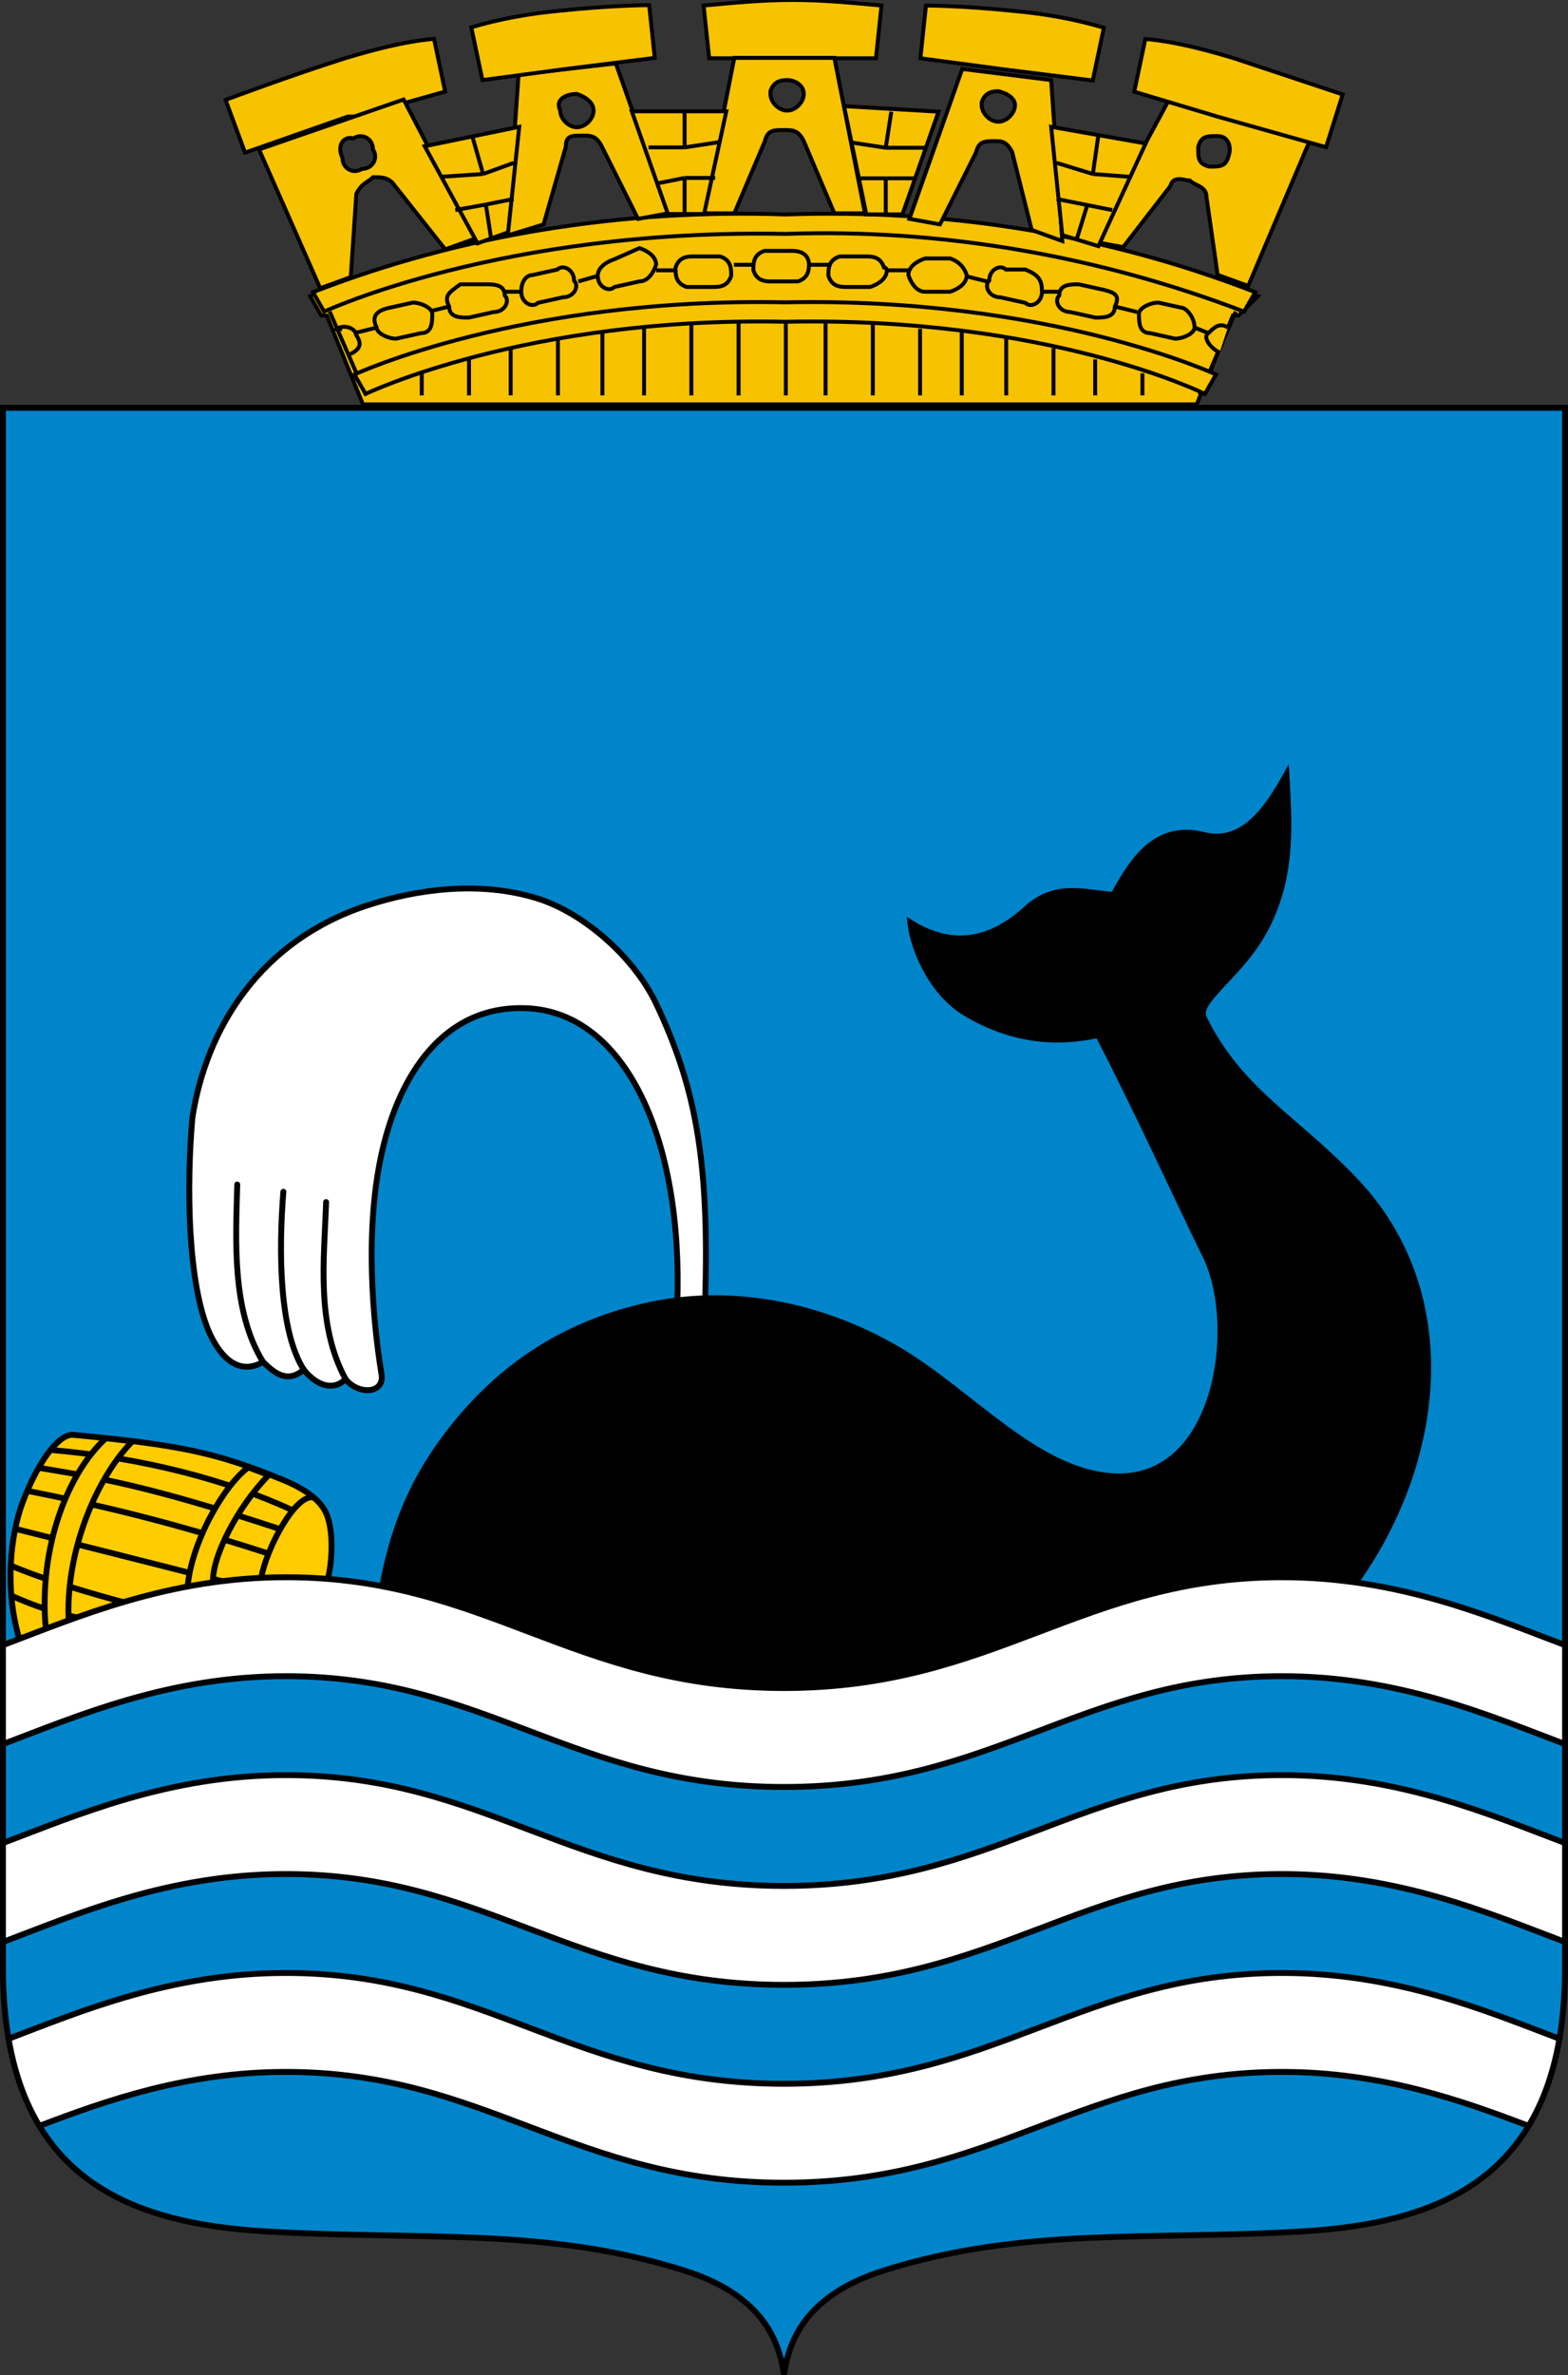
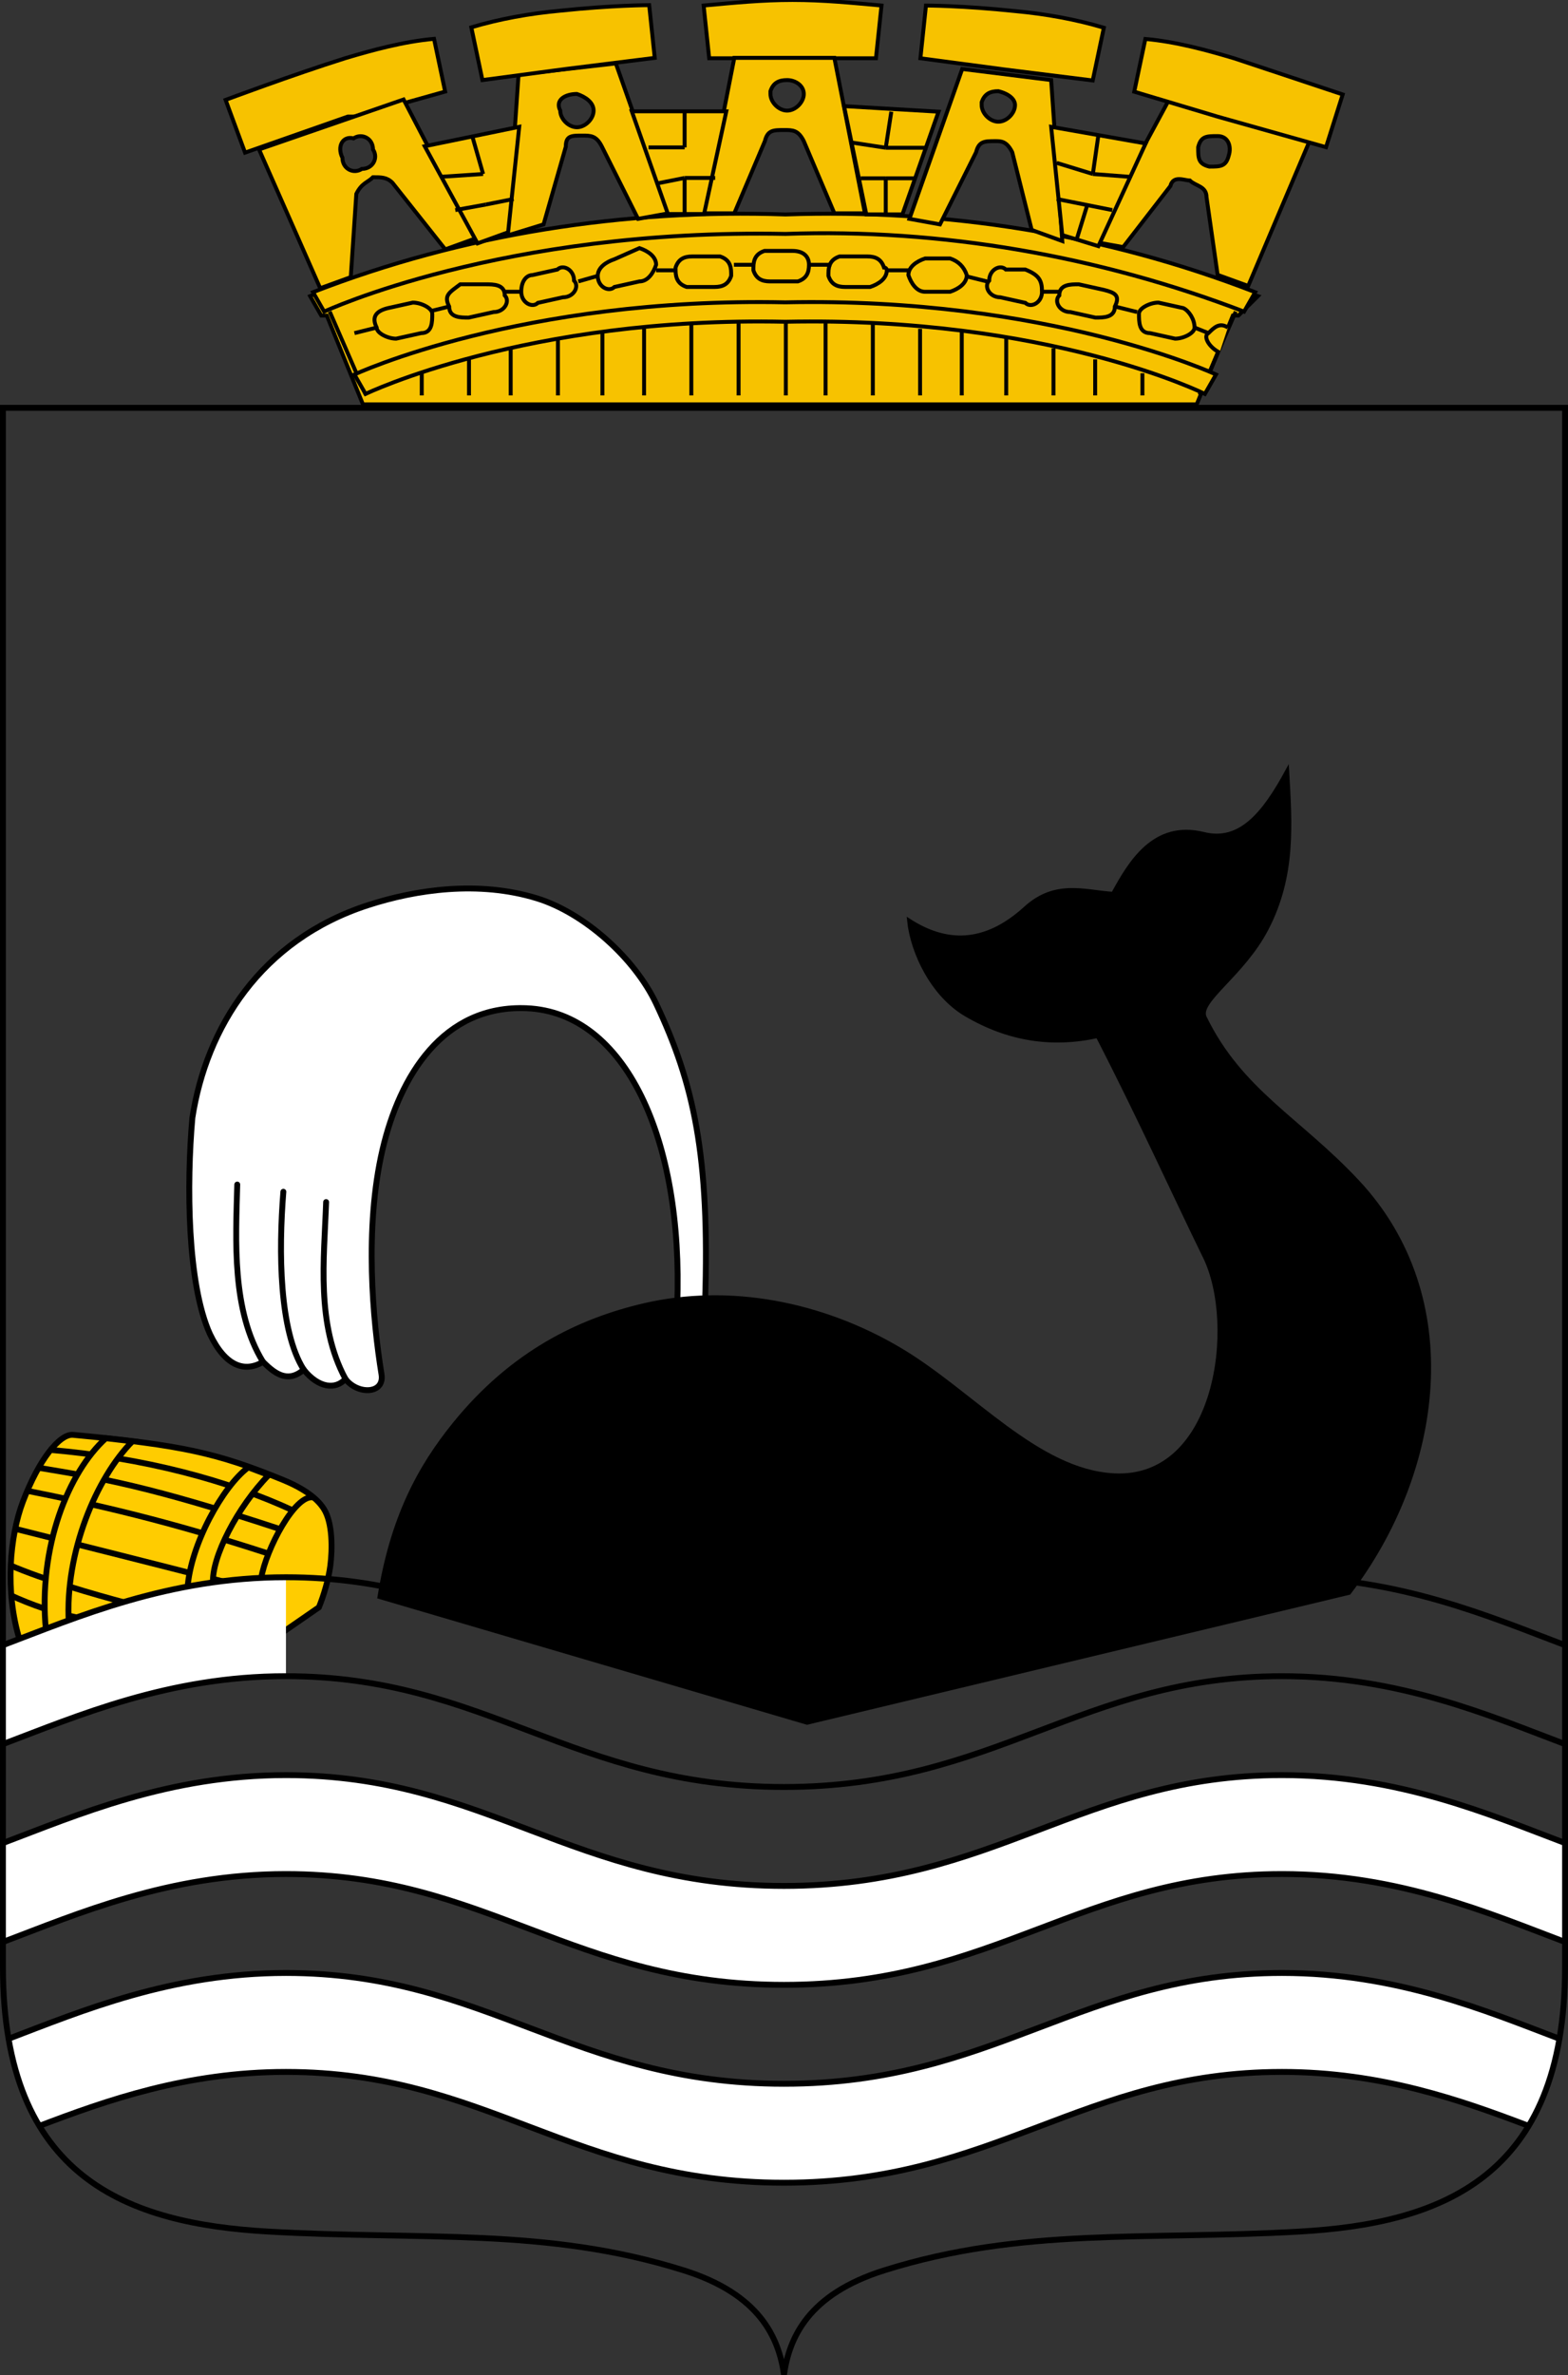
<svg xmlns="http://www.w3.org/2000/svg" xmlns:ns1="http://sodipodi.sourceforge.net/DTD/sodipodi-0.dtd" xmlns:ns2="http://www.inkscape.org/namespaces/inkscape" version="1" width="400" height="605.46" id="svg2" ns1:docname="20210205100516!Molde_komm.svg" ns2:version="1.0 (4035a4fb49, 2020-05-01)">
  <rect width="100%" height="100%" fill="#333333" stroke="none" />
  <ns1:namedview ns2:document-rotation="0" pagecolor="#ffffff" bordercolor="#666666" borderopacity="1" objecttolerance="10" gridtolerance="10" guidetolerance="10" ns2:pageopacity="0" ns2:pageshadow="2" ns2:window-width="1920" ns2:window-height="1000" id="namedview28" showgrid="false" ns2:zoom="1.1511698" ns2:cx="36.202654" ns2:cy="234.72942" ns2:window-x="-11" ns2:window-y="-11" ns2:window-maximized="1" ns2:current-layer="svg2" />
  <defs id="defs4" />
-   <path id="path4478" d="M 399.25,103.963 V 501.488 c 0,54.014 -32.113,65.333 -67.562,67.379 -39.282,2.268 -70.934,-1.169 -106.131,9.9 -19.369,6.091 -24.213,17.128 -25.557,26.587 -1.344,-9.458 -6.189,-20.495 -25.557,-26.587 C 139.247,567.698 107.595,571.136 68.312,568.868 32.863,566.821 0.75,555.503 0.75,501.488 V 103.963 h 199.25 z" style="fill:#0085ca;fill-opacity:1;fill-rule:evenodd;stroke:none;stroke-width:1px;stroke-linecap:butt;stroke-linejoin:miter;stroke-opacity:1" />
  <path id="path4454" d="m 179.858,332.195 c 1.256,-37.64 -2.882,-56.048 -12.485,-76.356 -5.505,-11.641 -18.368,-23.132 -30.392,-26.835 -14.857,-4.575 -30.83,-2.231 -43.075,1.733 -27.427,8.878 -41.28,31.275 -44.831,54.21 -1.499,16.873 -1.306,42.375 4.484,55.133 3.956,8.297 8.898,9.83 13.537,7.097 2.421,2.321 5.978,5.837 10.383,1.971 3.809,4.758 8.194,5.142 10.645,2.366 3.068,4.077 10.03,3.929 9.2,-1.183 -2.198,-13.537 -4.443,-37.175 0.263,-57.3 4.363,-18.659 15.38,-36.941 36.799,-36.01 25.136,1.093 39.964,33.324 38.376,75.699 z" style="fill:#ffffff;fill-rule:evenodd;stroke:#000000;stroke-width:1.5;stroke-linecap:butt;stroke-linejoin:miter;stroke-miterlimit:4;stroke-dasharray:none;stroke-opacity:1" />
  <path id="path4446" d="m 5.062,418.211 54.804,6.374 21.488,-14.851 c 1.238,-3.018 2.475,-7.209 2.91,-10.584 0.533,-4.139 0.625,-10.964 -1.661,-14.518 -0.64,-0.995 -2.785,-4.257 -10.383,-7.36 -16.761,-6.845 -25.623,-8.867 -53.556,-11.499 -3.424,-0.323 -8.735,6.287 -12.814,17.019 -3.331,8.764 -4.689,22.84 -0.789,35.418 z" style="fill:#ffcc00;fill-opacity:1;fill-rule:evenodd;stroke:#000000;stroke-width:1.5;stroke-linecap:butt;stroke-linejoin:miter;stroke-miterlimit:4;stroke-dasharray:none;stroke-opacity:1" />
  <path id="path4452" d="m 96.797,407.106 c 3.238,-20.132 10.134,-33.008 19.188,-44.158 14.779,-18.199 31.867,-26.391 48.365,-30.227 21.607,-5.024 45.224,-0.514 65.187,11.302 18.429,10.908 35.033,31.076 54.673,32.067 26.467,1.336 31.614,-38.458 23.131,-55.723 -7.112,-14.473 -16.778,-35.808 -27.336,-56.249 -11.552,2.536 -22.716,0.923 -33.645,-5.52 -8.367,-4.933 -13.598,-15.635 -14.457,-23.919 9.262,5.972 19.183,6.428 29.702,-3.154 7.687,-7.003 15.139,-4.124 22.342,-3.68 4.347,-7.935 10.454,-18.394 23.131,-15.245 9.273,2.303 15.355,-5.105 21.291,-16.034 0.76,13.405 1.808,26.638 -5.257,40.215 -6.159,11.835 -17.792,18.462 -15.771,22.605 9.191,18.841 23.97,25.857 38.902,41.792 27.721,29.582 21.523,73.899 -2.103,104.875 l -138.259,33.118 z" style="fill:#000000;fill-rule:evenodd;stroke:#000000;stroke-width:1px;stroke-linecap:butt;stroke-linejoin:miter;stroke-opacity:1" />
  <path id="path4456" d="m 67.095,347.178 c -8.037,-13.061 -6.945,-30.932 -6.571,-45.209" style="fill:none;fill-rule:evenodd;stroke:#000000;stroke-width:1.5;stroke-linecap:round;stroke-linejoin:round;stroke-miterlimit:4;stroke-dasharray:none;stroke-opacity:1" />
  <path id="path4458" d="m 77.477,349.149 c -6.258,-9.857 -6.413,-30.096 -5.191,-45.341" style="fill:none;fill-rule:evenodd;stroke:#000000;stroke-width:1.5;stroke-linecap:round;stroke-linejoin:round;stroke-miterlimit:4;stroke-dasharray:none;stroke-opacity:1" />
  <path id="path4460" d="m 88.123,351.514 c -7.521,-13.956 -5.432,-30.446 -4.928,-45.078" style="fill:none;fill-rule:evenodd;stroke:#000000;stroke-width:1.5;stroke-linecap:round;stroke-linejoin:round;stroke-miterlimit:4;stroke-dasharray:none;stroke-opacity:1" />
  <path id="path4462" d="m 2.499,406.58 c 5.6,2.583 11.513,4.609 17.282,5.783" style="fill:none;fill-rule:evenodd;stroke:#000000;stroke-width:1.5;stroke-linecap:butt;stroke-linejoin:miter;stroke-miterlimit:4;stroke-dasharray:none;stroke-opacity:1" />
  <path id="path4464" d="m 2.433,398.958 c 8.856,3.828 21.582,7.49 29.768,9.66" style="fill:none;fill-rule:evenodd;stroke:#000000;stroke-width:1.5;stroke-linecap:butt;stroke-linejoin:miter;stroke-miterlimit:4;stroke-dasharray:none;stroke-opacity:1" />
  <path id="path4466" d="m 4.011,389.758 c 17.787,4.468 35.581,8.937 52.964,13.405" style="fill:none;fill-rule:evenodd;stroke:#000000;stroke-width:1.5;stroke-linecap:butt;stroke-linejoin:miter;stroke-miterlimit:4;stroke-dasharray:none;stroke-opacity:1" />
  <path id="path4468" d="M 6.902,380.033 C 24.545,383.546 42.79,387.677 68.54,396.067" style="fill:none;fill-rule:evenodd;stroke:#000000;stroke-width:1.5;stroke-linecap:butt;stroke-linejoin:miter;stroke-miterlimit:4;stroke-dasharray:none;stroke-opacity:1" />
  <path id="path4470" d="M 71.695,389.89 C 38.34,378.882 25.431,376.735 9.53,374.119" style="fill:none;fill-rule:evenodd;stroke:#000000;stroke-width:1.5;stroke-linecap:butt;stroke-linejoin:miter;stroke-miterlimit:4;stroke-dasharray:none;stroke-opacity:1" />
  <path id="path4472" d="m 12.488,369.585 c 24.247,2.032 45.932,7.867 62.493,15.574" style="fill:none;fill-rule:evenodd;stroke:#000000;stroke-width:1.5;stroke-linecap:butt;stroke-linejoin:miter;stroke-miterlimit:4;stroke-dasharray:none;stroke-opacity:1" />
  <path id="path4448" d="m 33.778,367.417 c -9.249,9.365 -17.244,28.428 -16.231,46.261 l -5.837,1.906 c -2.012,-21.261 5.764,-40.333 15.311,-48.955 z" style="fill:#ffcc00;fill-opacity:1;fill-rule:evenodd;stroke:#000000;stroke-width:1.5;stroke-linecap:butt;stroke-linejoin:miter;stroke-miterlimit:4;stroke-dasharray:none;stroke-opacity:1" />
  <path id="path4474" d="m 47.835,404.938 6.511,-1.183 c -0.505,-6.682 6.34,-19.73 14.194,-27.73 l -5.191,-1.971 c -6.463,4.79 -14.786,19.683 -15.514,30.884 z" style="fill:#ffcc00;fill-opacity:1;fill-rule:evenodd;stroke:#000000;stroke-width:1.5;stroke-linecap:butt;stroke-linejoin:miter;stroke-miterlimit:4;stroke-dasharray:none;stroke-opacity:1" />
  <path id="path4476" d="m 66.635,402.309 c 1.174,-7.27 8.705,-21.596 13.34,-20.568" style="fill:none;fill-rule:evenodd;stroke:#000000;stroke-width:1.5;stroke-linecap:butt;stroke-linejoin:miter;stroke-miterlimit:4;stroke-dasharray:none;stroke-opacity:1" />
-   <path style="fill:#ffffff;fill-rule:evenodd;stroke:none;stroke-width:1px;stroke-linecap:butt;stroke-linejoin:miter;stroke-opacity:1" d="m 72.945,427.295 c -29.908,0 -53.222,10.16 -72.195,17.318 v -25.221 c 18.973,-7.158 42.287,-17.318 72.195,-17.318 51.139,0 73.18,28.247 127.055,28.247 53.875,0 75.916,-28.247 127.055,-28.247 29.908,0 53.222,10.16 72.195,17.318 v 25.221 c -18.973,-7.158 -42.287,-17.318 -72.195,-17.318 -51.139,0 -73.18,28.247 -127.055,28.247 -53.875,0 -75.916,-28.247 -127.055,-28.247 z" id="path4424" />
+   <path style="fill:#ffffff;fill-rule:evenodd;stroke:none;stroke-width:1px;stroke-linecap:butt;stroke-linejoin:miter;stroke-opacity:1" d="m 72.945,427.295 c -29.908,0 -53.222,10.16 -72.195,17.318 v -25.221 c 18.973,-7.158 42.287,-17.318 72.195,-17.318 51.139,0 73.18,28.247 127.055,28.247 53.875,0 75.916,-28.247 127.055,-28.247 29.908,0 53.222,10.16 72.195,17.318 c -18.973,-7.158 -42.287,-17.318 -72.195,-17.318 -51.139,0 -73.18,28.247 -127.055,28.247 -53.875,0 -75.916,-28.247 -127.055,-28.247 z" id="path4424" />
  <path id="path4428" d="m 72.945,477.737 c -29.908,0 -53.222,10.16 -72.195,17.318 v -25.221 c 18.973,-7.158 42.287,-17.318 72.195,-17.318 51.139,0 73.18,28.247 127.055,28.247 53.875,0 75.916,-28.247 127.055,-28.247 29.908,0 53.222,10.16 72.195,17.318 v 25.221 c -18.973,-7.158 -42.287,-17.318 -72.195,-17.318 -51.139,0 -73.18,28.247 -127.055,28.247 -53.875,0 -75.916,-28.247 -127.055,-28.247 z" style="fill:#ffffff;fill-rule:evenodd;stroke:none;stroke-width:1px;stroke-linecap:butt;stroke-linejoin:miter;stroke-opacity:1" />
  <path id="path4440" d="m 327.055,528.178 c 25.23,0 45.768,7.23 62.966,13.789 4.245,-7.412 6.434,-14.824 7.795,-22.236 -18.711,-7.118 -41.602,-16.775 -70.761,-16.775 -51.139,0 -73.18,28.247 -127.055,28.247 -53.875,0 -75.916,-28.247 -127.055,-28.247 -29.159,0 -52.05,9.657 -70.761,16.775 1.361,7.412 3.551,14.824 7.795,22.236 17.198,-6.559 37.736,-13.789 62.966,-13.789 51.139,0 73.18,28.247 127.055,28.247 53.875,0 75.916,-28.247 127.055,-28.247 z" style="fill:#ffffff;fill-rule:evenodd;stroke:none;stroke-width:1px;stroke-linecap:butt;stroke-linejoin:miter;stroke-opacity:1" />
  <path id="path4480" d="m 0.75,419.392 c 18.973,-7.158 42.287,-17.318 72.195,-17.318 51.139,0 73.18,28.247 127.055,28.247 53.875,0 75.916,-28.247 127.055,-28.247 29.908,0 53.222,10.16 72.195,17.318 m 0,25.221 c -18.973,-7.158 -42.287,-17.318 -72.195,-17.318 -51.139,0 -73.18,28.247 -127.055,28.247 -53.875,0 -75.916,-28.247 -127.055,-28.247 -29.908,0 -53.222,10.16 -72.195,17.318" style="fill:none;fill-rule:evenodd;stroke:#000000;stroke-width:1.5;stroke-linecap:butt;stroke-linejoin:miter;stroke-miterlimit:4;stroke-dasharray:none;stroke-opacity:1" />
  <path style="fill:none;fill-rule:evenodd;stroke:#000000;stroke-width:1.5;stroke-linecap:butt;stroke-linejoin:miter;stroke-miterlimit:4;stroke-dasharray:none;stroke-opacity:1" d="m 0.75,469.834 c 18.973,-7.158 42.287,-17.318 72.195,-17.318 51.139,0 73.18,28.247 127.055,28.247 53.875,0 75.916,-28.247 127.055,-28.247 29.908,0 53.222,10.16 72.195,17.318 m 0,25.221 c -18.973,-7.158 -42.287,-17.318 -72.195,-17.318 -51.139,0 -73.18,28.247 -127.055,28.247 -53.875,0 -75.916,-28.247 -127.055,-28.247 -29.908,0 -53.222,10.16 -72.195,17.318" id="path4482" />
  <path style="fill:none;fill-rule:evenodd;stroke:#000000;stroke-width:1.5;stroke-linecap:butt;stroke-linejoin:miter;stroke-miterlimit:4;stroke-dasharray:none;stroke-opacity:1" d="M 9.979,541.968 C 27.177,535.409 47.715,528.178 72.945,528.178 c 51.139,0 73.18,28.247 127.055,28.247 53.875,0 75.916,-28.247 127.055,-28.247 25.23,0 45.768,7.23 62.966,13.789 m 7.795,-22.236 c -18.711,-7.118 -41.602,-16.775 -70.761,-16.775 -51.139,0 -73.18,28.247 -127.055,28.247 -53.875,0 -75.916,-28.247 -127.055,-28.247 -29.159,0 -52.05,9.657 -70.761,16.775" id="path4484" />
  <path style="fill:none;fill-rule:evenodd;stroke:#000000;stroke-width:1.5;stroke-linecap:butt;stroke-linejoin:miter;stroke-miterlimit:4;stroke-dasharray:none;stroke-opacity:1" d="M 399.25,103.963 V 501.488 c 0,54.014 -32.113,65.333 -67.562,67.379 -39.282,2.268 -70.934,-1.169 -106.131,9.9 -19.369,6.091 -24.213,17.128 -25.557,26.587 -1.344,-9.458 -6.189,-20.495 -25.557,-26.587 C 139.247,567.698 107.595,571.136 68.312,568.868 32.863,566.821 0.75,555.503 0.75,501.488 V 103.963 h 199.25 z" id="path4438" />
  <path d="m 315.922,80.442 h -1.418 L 305.287,103.081 H 92.586 l -9.217,-22.639 h -1.418 l -2.836,-4.952 c 9.217,-4.245 19.143,-7.075 29.069,-9.197 9.217,-2.83 19.143,-4.245 29.069,-4.952 6.381,-1.415 13.471,-1.415 19.852,-2.83 24.106,-2.122 48.212,-2.83 72.318,-1.415 4.254,0 7.799,0.707 12.053,1.415 4.963,0 9.217,1.415 12.053,1.415 4.254,0 9.217,1.415 13.471,1.415 6.381,0.707 12.762,2.122 18.434,4.245 4.254,1.415 15.598,4.245 19.852,4.952 l 15.598,4.952 z" class="st1" id="Path_497" style="fill:#f7c200;stroke:#000000;stroke-width:1;stroke-opacity:1" />
  <g transform="matrix(7.09,0,0,7.075,4560.024,8246.11)" id="Group_291" style="fill:#f7c200;fill-opacity:1;stroke:#000000;stroke-width:0.141;stroke-opacity:1">
    <g id="Group_287" style="fill:#f7c200;fill-opacity:1;stroke:#000000;stroke-width:0.141;stroke-opacity:1">
      <line y2="-1154.3" x2="-631.3" y1="-1151.3" x1="-630" class="st4" id="Line_960" style="fill:#f7c200;fill-opacity:1;stroke:#000000;stroke-width:0.141;stroke-opacity:1" />
      <line y2="-1154.3" x2="-598.7" y1="-1151.3" x1="-600" class="st4" id="Line_961" style="fill:#f7c200;fill-opacity:1;stroke:#000000;stroke-width:0.141;stroke-opacity:1" />
      <g id="Group_286" style="fill:#f7c200;fill-opacity:1;stroke:#000000;stroke-width:0.141;stroke-opacity:1">
        <g id="Group_274" style="fill:#f7c200;fill-opacity:1;stroke:#000000;stroke-width:0.141;stroke-opacity:1">
          <path d="m -614.9,-1157.1 c -10.2,-0.2 -16.6,2.8 -16.6,2.8 l -0.4,-0.7 c 5.4,-2.1 11.2,-3 17,-2.8 v 0 c 5.8,-0.2 11.5,0.7 16.9,2.8 l -0.4,0.7 v 0 c -5.2,-2 -10.9,-3 -16.5,-2.8 z" class="st4" id="Path_515" style="fill:#f7c200;fill-opacity:1;stroke:#000000;stroke-width:0.141;stroke-opacity:1" />
        </g>
        <g transform="translate(1.49,3.166)" id="Group_275" style="fill:#f7c200;fill-opacity:1;stroke:#000000;stroke-width:0.141;stroke-opacity:1">
          <path d="m -616.4,-1157.1 v 0 c 9.5,-0.2 15.1,2.6 15.1,2.6 l 0.4,-0.7 c 0,0 -6,-2.8 -15.5,-2.6 -9.5,-0.2 -15.5,2.6 -15.5,2.6 l 0.4,0.7 c 0,0 5.8,-2.8 15.1,-2.6 v 0" class="st4" id="Path_516" style="fill:#f7c200;fill-opacity:1;stroke:#000000;stroke-width:0.141;stroke-opacity:1" />
        </g>
        <g transform="translate(0.745,1.312)" id="Group_285" style="fill:#f7c200;fill-opacity:1;stroke:#000000;stroke-width:0.141;stroke-opacity:1">
          <line y2="-1156.7" x2="-608.4" y1="-1156.9" x1="-609.2" class="st4" id="Line_962" style="fill:#f7c200;fill-opacity:1;stroke:#000000;stroke-width:0.141;stroke-opacity:1" />
          <path d="m -614.8,-1157.3 c 0,0.3 -0.1,0.5 -0.4,0.6 0,0 -0.1,0 -0.1,0 h -0.9 c -0.3,0 -0.5,-0.1 -0.6,-0.4 0,0 0,-0.1 0,-0.1 v 0 c 0,-0.3 0.1,-0.5 0.4,-0.6 0,0 0.1,0 0.1,0 h 0.9 c 0.4,0 0.6,0.2 0.6,0.5 z" class="st4" id="Path_517" style="fill:#f7c200;fill-opacity:1;stroke:#000000;stroke-width:0.141;stroke-opacity:1" />
          <path d="m -612,-1157.1 c 0,0.3 -0.3,0.5 -0.6,0.6 h -0.9 c -0.3,0 -0.5,-0.1 -0.6,-0.4 0,0 0,-0.1 0,-0.1 v 0 c 0,-0.3 0.1,-0.5 0.4,-0.6 0,0 0.1,0 0.1,0 h 0.9 c 0.3,0 0.5,0.1 0.6,0.4 0.1,0 0.1,0.1 0.1,0.1 z" class="st4" id="Path_518" style="fill:#f7c200;fill-opacity:1;stroke:#000000;stroke-width:0.141;stroke-opacity:1" />
          <line y2="-1157.3" x2="-614" y1="-1157.3" x1="-614.8" class="st4" id="Line_963" style="fill:#f7c200;fill-opacity:1;stroke:#000000;stroke-width:0.141;stroke-opacity:1" />
          <line y2="-1157.1" x2="-611.2" y1="-1157.1" x1="-612" class="st4" id="Line_964" style="fill:#f7c200;fill-opacity:1;stroke:#000000;stroke-width:0.141;stroke-opacity:1" />
          <g transform="translate(20.677,0.373)" id="Group_276" style="fill:#f7c200;fill-opacity:1;stroke:#000000;stroke-width:0.141;stroke-opacity:1">
            <path d="m -629.8,-1157.3 c 0,0.3 -0.3,0.5 -0.6,0.6 h -0.9 c -0.3,0 -0.5,-0.3 -0.6,-0.6 v 0 c 0,-0.3 0.3,-0.5 0.6,-0.6 h 0.9 c 0.3,0.1 0.5,0.3 0.6,0.6 z" class="st4" id="Path_519" style="fill:#f7c200;fill-opacity:1;stroke:#000000;stroke-width:0.141;stroke-opacity:1" />
          </g>
          <g transform="translate(23.584,0.672)" id="Group_277" style="fill:#f7c200;fill-opacity:1;stroke:#000000;stroke-width:0.141;stroke-opacity:1">
            <path d="m -630,-1157 c 0,0.4 -0.4,0.6 -0.6,0.4 l -0.9,-0.2 c -0.4,0 -0.6,-0.4 -0.4,-0.6 v 0 c 0,-0.4 0.4,-0.6 0.6,-0.4 h 0.7 c 0.5,0.2 0.6,0.4 0.6,0.8 z" class="st4" id="Path_520" style="fill:#f7c200;fill-opacity:1;stroke:#000000;stroke-width:0.141;stroke-opacity:1" />
            <line y2="-1157" x2="-629.4" y1="-1157" x1="-630" class="st4" id="Line_965" style="fill:#f7c200;fill-opacity:1;stroke:#000000;stroke-width:0.141;stroke-opacity:1" />
          </g>
          <g transform="translate(26.006,1.304)" id="Group_278" style="fill:#f7c200;fill-opacity:1;stroke:#000000;stroke-width:0.141;stroke-opacity:1">
            <path d="m -629.8,-1157.1 c 0,0.4 -0.4,0.4 -0.7,0.4 l -0.9,-0.2 c -0.4,0 -0.6,-0.4 -0.4,-0.6 v 0 c 0,-0.4 0.4,-0.4 0.7,-0.4 l 0.9,0.2 c 0.4,0.1 0.6,0.2 0.4,0.6 z" class="st4" id="Path_521" style="fill:#f7c200;fill-opacity:1;stroke:#000000;stroke-width:0.141;stroke-opacity:1" />
            <line y2="-1156.9" x2="-629" y1="-1157.1" x1="-629.8" class="st4" id="Line_966" style="fill:#f7c200;fill-opacity:1;stroke:#000000;stroke-width:0.141;stroke-opacity:1" />
          </g>
          <g transform="translate(28.873,1.863)" id="Group_279" style="fill:#f7c200;fill-opacity:1;stroke:#000000;stroke-width:0.141;stroke-opacity:1">
            <path d="m -629.8,-1156.9 c 0,0.2 -0.4,0.4 -0.7,0.4 l -0.9,-0.2 c -0.4,0 -0.4,-0.4 -0.4,-0.7 v 0 c 0,-0.2 0.4,-0.4 0.7,-0.4 l 0.9,0.2 c 0.2,0.1 0.4,0.4 0.4,0.7 z" class="st4" id="Path_522" style="fill:#f7c200;fill-opacity:1;stroke:#000000;stroke-width:0.141;stroke-opacity:1" />
            <path d="m -628.9,-1156 v 0 c -0.4,-0.2 -0.6,-0.6 -0.4,-0.7 v 0 c 0.2,-0.2 0.4,-0.4 0.7,-0.2 v 0" class="st4" id="Path_523" style="fill:#f7c200;fill-opacity:1;stroke:#000000;stroke-width:0.141;stroke-opacity:1" />
            <line y2="-1156.7" x2="-629.3" y1="-1156.9" x1="-629.8" class="st4" id="Line_967" style="fill:#f7c200;fill-opacity:1;stroke:#000000;stroke-width:0.141;stroke-opacity:1" />
          </g>
          <line y2="-1156.7" x2="-623.1" y1="-1156.9" x1="-622.4" class="st4" id="Line_968" style="fill:#f7c200;fill-opacity:1;stroke:#000000;stroke-width:0.141;stroke-opacity:1" />
          <path d="m -619.6,-1157.1 c 0,0.3 0.1,0.5 0.4,0.6 0,0 0.1,0 0.1,0 h 0.9 c 0.3,0 0.5,-0.1 0.6,-0.4 0,0 0,-0.1 0,-0.1 v 0 c 0,-0.3 -0.1,-0.5 -0.4,-0.6 0,0 -0.1,0 -0.1,0 h -0.9 c -0.3,0 -0.5,0.1 -0.6,0.4 0,0 0,0.1 0,0.1 z" class="st4" id="Path_524" style="fill:#f7c200;fill-opacity:1;stroke:#000000;stroke-width:0.141;stroke-opacity:1" />
          <line y2="-1157.3" x2="-617.5" y1="-1157.3" x1="-616.8" class="st4" id="Line_969" style="fill:#f7c200;fill-opacity:1;stroke:#000000;stroke-width:0.141;stroke-opacity:1" />
          <line y2="-1157.1" x2="-620.3" y1="-1157.1" x1="-619.6" class="st4" id="Line_970" style="fill:#f7c200;fill-opacity:1;stroke:#000000;stroke-width:0.141;stroke-opacity:1" />
          <g transform="translate(9.5)" id="Group_280" style="fill:#f7c200;fill-opacity:1;stroke:#000000;stroke-width:0.141;stroke-opacity:1">
            <path d="m -631.9,-1156.9 c 0,0.4 0.4,0.6 0.6,0.4 l 0.9,-0.2 c 0.3,0 0.5,-0.3 0.6,-0.6 v 0 c 0,-0.3 -0.3,-0.5 -0.6,-0.6 l -0.9,0.4 c -0.3,0.1 -0.6,0.3 -0.6,0.6 z" class="st4" id="Path_525" style="fill:#f7c200;fill-opacity:1;stroke:#000000;stroke-width:0.141;stroke-opacity:1" />
          </g>
          <g transform="translate(6.147,0.672)" id="Group_281" style="fill:#f7c200;fill-opacity:1;stroke:#000000;stroke-width:0.141;stroke-opacity:1">
            <path d="m -631.3,-1157 c 0,0.4 0.4,0.6 0.6,0.4 l 0.9,-0.2 c 0.4,0 0.6,-0.4 0.4,-0.6 v 0 c 0,-0.4 -0.4,-0.6 -0.6,-0.4 l -0.9,0.2 c -0.2,0 -0.4,0.2 -0.4,0.6 z" class="st4" id="Path_526" style="fill:#f7c200;fill-opacity:1;stroke:#000000;stroke-width:0.141;stroke-opacity:1" />
            <line y2="-1157" x2="-631.9" y1="-1157" x1="-631.3" class="st4" id="Line_971" style="fill:#f7c200;fill-opacity:1;stroke:#000000;stroke-width:0.141;stroke-opacity:1" />
          </g>
          <g transform="translate(3.353,1.304)" id="Group_282" style="fill:#f7c200;fill-opacity:1;stroke:#000000;stroke-width:0.141;stroke-opacity:1">
            <path d="m -631.1,-1157.1 c 0,0.4 0.4,0.4 0.7,0.4 l 0.9,-0.2 c 0.4,0 0.6,-0.4 0.4,-0.6 v 0 c 0,-0.4 -0.4,-0.4 -0.7,-0.4 h -0.9 c -0.4,0.3 -0.6,0.4 -0.4,0.8 z" class="st4" id="Path_527" style="fill:#f7c200;fill-opacity:1;stroke:#000000;stroke-width:0.141;stroke-opacity:1" />
            <line y2="-1156.9" x2="-631.9" y1="-1157.1" x1="-631.1" class="st4" id="Line_972" style="fill:#f7c200;fill-opacity:1;stroke:#000000;stroke-width:0.141;stroke-opacity:1" />
          </g>
          <g transform="translate(0.745,1.863)" id="Group_283" style="fill:#f7c200;fill-opacity:1;stroke:#000000;stroke-width:0.141;stroke-opacity:1">
            <path d="m -631.1,-1156.9 c 0,0.2 0.4,0.4 0.7,0.4 l 0.9,-0.2 c 0.4,0 0.4,-0.4 0.4,-0.7 v 0 c 0,-0.2 -0.4,-0.4 -0.7,-0.4 l -0.9,0.2 c -0.4,0.1 -0.6,0.3 -0.4,0.7 z" class="st4" id="Path_528" style="fill:#f7c200;fill-opacity:1;stroke:#000000;stroke-width:0.141;stroke-opacity:1" />
            <line y2="-1156.7" x2="-631.9" y1="-1156.9" x1="-631.1" class="st4" id="Line_973" style="fill:#f7c200;fill-opacity:1;stroke:#000000;stroke-width:0.141;stroke-opacity:1" />
          </g>
          <g transform="translate(0,2.717)" id="Group_284" style="fill:#f7c200;fill-opacity:1;stroke:#000000;stroke-width:0.141;stroke-opacity:1">
-             <path d="m -631.3,-1156.8 c 0.4,-0.2 0.4,-0.4 0.2,-0.7 v 0 c 0,-0.2 -0.4,-0.4 -0.7,-0.2 h 0.2" class="st4" id="Path_529" style="fill:#f7c200;fill-opacity:1;stroke:#000000;stroke-width:0.141;stroke-opacity:1" />
-           </g>
+             </g>
        </g>
      </g>
    </g>
    <g transform="translate(3.912,3.92)" id="Group_290" style="fill:#f7c200;fill-opacity:1;stroke:#000000;stroke-width:0.141;stroke-opacity:1">
      <line y2="-1155.2" x2="-618.8" y1="-1157.8" x1="-618.8" class="st7" id="Line_974" style="fill:#f7c200;fill-opacity:1;stroke:#000000;stroke-width:0.141;stroke-opacity:1" />
      <g transform="translate(14.53)" id="Group_288" style="fill:#f7c200;fill-opacity:1;stroke:#000000;stroke-width:0.141;stroke-opacity:1">
        <line y2="-1155.2" x2="-631.9" y1="-1157.8" x1="-631.9" class="st7" id="Line_975" style="fill:#f7c200;fill-opacity:1;stroke:#000000;stroke-width:0.141;stroke-opacity:1" />
        <line y2="-1155.2" x2="-630.2" y1="-1157.8" x1="-630.2" class="st7" id="Line_976" style="fill:#f7c200;fill-opacity:1;stroke:#000000;stroke-width:0.141;stroke-opacity:1" />
        <line y2="-1155.2" x2="-628.5" y1="-1157.6" x1="-628.5" class="st7" id="Line_977" style="fill:#f7c200;fill-opacity:1;stroke:#000000;stroke-width:0.141;stroke-opacity:1" />
        <line y2="-1155.2" x2="-627" y1="-1157.5" x1="-627" class="st7" id="Line_978" style="fill:#f7c200;fill-opacity:1;stroke:#000000;stroke-width:0.141;stroke-opacity:1" />
        <line y2="-1155.2" x2="-625.4" y1="-1157.3" x1="-625.4" class="st7" id="Line_979" style="fill:#f7c200;fill-opacity:1;stroke:#000000;stroke-width:0.141;stroke-opacity:1" />
        <line y2="-1155.2" x2="-623.7" y1="-1156.9" x1="-623.7" class="st7" id="Line_980" style="fill:#f7c200;fill-opacity:1;stroke:#000000;stroke-width:0.141;stroke-opacity:1" />
        <line y2="-1155.2" x2="-622.2" y1="-1156.5" x1="-622.2" class="st7" id="Line_981" style="fill:#f7c200;fill-opacity:1;stroke:#000000;stroke-width:0.141;stroke-opacity:1" />
        <line y2="-1155.2" x2="-620.5" y1="-1156" x1="-620.5" class="st7" id="Line_982" style="fill:#f7c200;fill-opacity:1;stroke:#000000;stroke-width:0.141;stroke-opacity:1" />
      </g>
      <g id="Group_289" style="fill:#f7c200;fill-opacity:1;stroke:#000000;stroke-width:0.141;stroke-opacity:1">
        <line y2="-1155.2" x2="-620.5" y1="-1157.8" x1="-620.5" class="st7" id="Line_983" style="fill:#f7c200;fill-opacity:1;stroke:#000000;stroke-width:0.141;stroke-opacity:1" />
        <line y2="-1155.2" x2="-622.2" y1="-1157.8" x1="-622.2" class="st7" id="Line_984" style="fill:#f7c200;fill-opacity:1;stroke:#000000;stroke-width:0.141;stroke-opacity:1" />
        <line y2="-1155.2" x2="-623.9" y1="-1157.6" x1="-623.9" class="st7" id="Line_985" style="fill:#f7c200;fill-opacity:1;stroke:#000000;stroke-width:0.141;stroke-opacity:1" />
        <line y2="-1155.2" x2="-625.4" y1="-1157.5" x1="-625.4" class="st7" id="Line_986" style="fill:#f7c200;fill-opacity:1;stroke:#000000;stroke-width:0.141;stroke-opacity:1" />
        <line y2="-1155.2" x2="-627" y1="-1157.3" x1="-627" class="st7" id="Line_987" style="fill:#f7c200;fill-opacity:1;stroke:#000000;stroke-width:0.141;stroke-opacity:1" />
        <line y2="-1155.2" x2="-628.7" y1="-1156.9" x1="-628.7" class="st7" id="Line_988" style="fill:#f7c200;fill-opacity:1;stroke:#000000;stroke-width:0.141;stroke-opacity:1" />
        <line y2="-1155.2" x2="-630.2" y1="-1156.5" x1="-630.2" class="st7" id="Line_989" style="fill:#f7c200;fill-opacity:1;stroke:#000000;stroke-width:0.141;stroke-opacity:1" />
        <line y2="-1155.2" x2="-631.9" y1="-1156" x1="-631.9" class="st7" id="Line_990" style="fill:#f7c200;fill-opacity:1;stroke:#000000;stroke-width:0.141;stroke-opacity:1" />
      </g>
    </g>
  </g>
  <g transform="matrix(7.09,0,0,7.075,4537.011,8192.138)" id="Group_303" style="stroke-width:0.141">
    <path d="m -611.6,-1155.8 h 3.2 l 0.2,-1.9 c -1.1,-0.1 -2.1,-0.2 -3.2,-0.2 v 0 c -1.1,0 -2.1,0.1 -3.2,0.2 l 0.2,1.9 z" class="st5" id="Path_533" style="fill:#f7c200;fill-opacity:1;stroke:#000000;stroke-width:0.141;stroke-opacity:1" />
    <path d="m -627.4,-1153.7 -3.7,1.3 -0.7,-1.9 c 0,0 2.4,-0.9 4.3,-1.5 v 0 c 1,-0.3 2.1,-0.6 3.2,-0.7 l 0.4,1.9 -3.2,0.9 z" class="st5" id="Path_534" style="fill:#f7c200;fill-opacity:1;stroke:#000000;stroke-width:0.141;stroke-opacity:1" />
    <g transform="translate(1.304,0.186)" id="Group_302" style="fill:#f7c200;fill-opacity:1;stroke:#000000;stroke-width:0.141;stroke-opacity:1">
      <path d="m -611.2,-1156 1.1,5.6 h -1.1 l -1.1,-2.6 c -0.2,-0.4 -0.4,-0.4 -0.7,-0.4 v 0 c -0.4,0 -0.6,0 -0.7,0.4 l -1.1,2.6 h -1.1 l 1.1,-5.6 z m -1.7,0.8 c -0.3,0 -0.5,0.1 -0.6,0.4 0,0 0,0.1 0,0.1 0,0.3 0.3,0.6 0.6,0.6 0.3,0 0.6,-0.3 0.6,-0.6 0,-0.3 -0.3,-0.5 -0.6,-0.5 z" class="st5" id="Path_535" style="fill:#f7c200;fill-opacity:1;stroke:#000000;stroke-width:0.141;stroke-opacity:1" />
      <path d="m -603.4,-1155.2 0.4,5.8 -1.1,-0.4 -0.7,-2.8 c -0.2,-0.4 -0.4,-0.4 -0.6,-0.4 v 0 c -0.4,0 -0.6,0 -0.7,0.4 l -1.3,2.6 -1.1,-0.2 1.9,-5.4 z m -1.9,0.4 c -0.3,0 -0.5,0.1 -0.6,0.4 0,0 0,0.1 0,0.1 0,0.3 0.3,0.6 0.6,0.6 0.3,0 0.6,-0.3 0.6,-0.6 0,-0.2 -0.2,-0.4 -0.6,-0.5 z" class="st5" id="Path_536" style="fill:#f7c200;fill-opacity:1;stroke:#000000;stroke-width:0.141;stroke-opacity:1" />
      <g transform="translate(29.99,1.118)" id="Group_296" style="fill:#f7c200;fill-opacity:1;stroke:#000000;stroke-width:0.141;stroke-opacity:1">
        <path d="m -624.1,-1154.1 -2.2,5.2 -1.1,-0.4 -0.4,-2.8 c 0,-0.4 -0.4,-0.4 -0.6,-0.6 v 0 c -0.2,0 -0.6,-0.2 -0.7,0.2 l -1.7,2.2 -1.1,-0.2 2.8,-5.2 z m -3.3,-0.2 c -0.4,0 -0.6,0 -0.7,0.4 0,0.4 0,0.6 0.4,0.7 0.4,0 0.6,0 0.7,-0.4 0.1,-0.3 0,-0.7 -0.4,-0.7 z" class="st5" id="Path_537" style="fill:#f7c200;fill-opacity:1;stroke:#000000;stroke-width:0.141;stroke-opacity:1" />
        <path d="m -627.4,-1155 3.9,1.1 0.6,-1.9 c 0,0 -2.1,-0.7 -3.9,-1.3 v 0 c -1,-0.3 -2.1,-0.6 -3.2,-0.7 l -0.4,1.9 3,0.9" class="st5" id="Path_538" style="fill:#f7c200;fill-opacity:1;stroke:#000000;stroke-width:0.141;stroke-opacity:1" />
      </g>
      <g transform="translate(21.049,3.539)" id="Group_297" style="fill:#f7c200;fill-opacity:1;stroke:#000000;stroke-width:0.141;stroke-opacity:1">
        <path d="m -631.9,-1157.8 3.4,0.2 -1.3,3.7 h -1.3 z" class="st5" id="Path_539" style="fill:#f7c200;fill-opacity:1;stroke:#000000;stroke-width:0.141;stroke-opacity:1" />
        <line y2="-1153.9" x2="-630.4" y1="-1155.2" x1="-630.4" class="st4" id="Line_991" style="fill:#f7c200;fill-opacity:1;stroke:#000000;stroke-width:0.141;stroke-opacity:1" />
        <line y2="-1156.3" x2="-630.4" y1="-1157.6" x1="-630.2" class="st4" id="Line_992" style="fill:#f7c200;fill-opacity:1;stroke:#000000;stroke-width:0.141;stroke-opacity:1" />
        <line y2="-1156.3" x2="-628.9" y1="-1156.3" x1="-630.4" class="st4" id="Line_993" style="fill:#f7c200;fill-opacity:1;stroke:#000000;stroke-width:0.141;stroke-opacity:1" />
        <line y2="-1156.3" x2="-630.4" y1="-1156.5" x1="-631.7" class="st4" id="Line_994" style="fill:#f7c200;fill-opacity:1;stroke:#000000;stroke-width:0.141;stroke-opacity:1" />
        <line y2="-1155.2" x2="-629.3" y1="-1155.2" x1="-630.4" class="st4" id="Line_995" style="fill:#f7c200;fill-opacity:1;stroke:#000000;stroke-width:0.141;stroke-opacity:1" />
        <line y2="-1155.2" x2="-630.4" y1="-1155.2" x1="-631.3" class="st4" id="Line_996" style="fill:#f7c200;fill-opacity:1;stroke:#000000;stroke-width:0.141;stroke-opacity:1" />
      </g>
      <g transform="translate(28.5,4.284)" id="Group_298" style="fill:#f7c200;fill-opacity:1;stroke:#000000;stroke-width:0.141;stroke-opacity:1">
        <path d="m -631.9,-1157.8 3.4,0.6 -1.7,3.7 -1.3,-0.4 z" class="st5" id="Path_540" style="fill:#f7c200;fill-opacity:1;stroke:#000000;stroke-width:0.141;stroke-opacity:1" />
        <line y2="-1156.1" x2="-630.4" y1="-1157.5" x1="-630.2" class="st4" id="Line_997" style="fill:#f7c200;fill-opacity:1;stroke:#000000;stroke-width:0.141;stroke-opacity:1" />
        <line y2="-1156" x2="-629.1" y1="-1156.1" x1="-630.4" class="st4" id="Line_998" style="fill:#f7c200;fill-opacity:1;stroke:#000000;stroke-width:0.141;stroke-opacity:1" />
        <line y2="-1156.1" x2="-630.4" y1="-1156.5" x1="-631.7" class="st4" id="Line_999" style="fill:#f7c200;fill-opacity:1;stroke:#000000;stroke-width:0.141;stroke-opacity:1" />
        <line y2="-1154.8" x2="-629.7" y1="-1155.2" x1="-631.7" class="st4" id="Line_1000" style="fill:#f7c200;fill-opacity:1;stroke:#000000;stroke-width:0.141;stroke-opacity:1" />
      </g>
      <g transform="translate(7.637)" id="Group_299" style="fill:#f7c200;fill-opacity:1;stroke:#000000;stroke-width:0.141;stroke-opacity:1">
        <path d="m -626.7,-1155.8 1.9,5.4 -1.1,0.2 -1.3,-2.6 c -0.2,-0.4 -0.4,-0.4 -0.7,-0.4 v 0 c -0.4,0 -0.6,0 -0.6,0.4 l -0.8,2.8 -1.3,0.4 0.4,-5.8 z m -2,1.7 c 0,0.3 0.3,0.6 0.6,0.6 0.3,0 0.6,-0.3 0.6,-0.6 0,-0.3 -0.3,-0.5 -0.6,-0.6 -0.4,0 -0.8,0.2 -0.6,0.6 z" class="st5" id="Path_541" style="fill:#f7c200;fill-opacity:1;stroke:#000000;stroke-width:0.141;stroke-opacity:1" />
        <path d="m -631.5,-1155.2 -0.4,-1.9 c 1,-0.3 2.1,-0.5 3.2,-0.6 v 0 c 1.9,-0.2 3.2,-0.2 3.2,-0.2 l 0.2,1.9 -3.2,0.4 z" class="st5" id="Path_542" style="fill:#f7c200;fill-opacity:1;stroke:#000000;stroke-width:0.141;stroke-opacity:1" />
      </g>
      <path d="m -626.7,-1154.5 2.6,5 -1.1,0.4 -1.9,-2.4 c -0.2,-0.2 -0.4,-0.2 -0.7,-0.2 v 0 c -0.2,0.2 -0.4,0.2 -0.6,0.6 l -0.2,3 -1.1,0.4 -2.2,-5 z m -2.2,2.1 c 0,0.4 0.4,0.6 0.7,0.4 0.4,0 0.6,-0.4 0.4,-0.7 0,-0.4 -0.4,-0.6 -0.7,-0.4 -0.4,-0.1 -0.6,0.3 -0.4,0.7 z" class="st5" id="Path_543" style="fill:#f7c200;fill-opacity:1;stroke:#000000;stroke-width:0.141;stroke-opacity:1" />
      <g transform="translate(13.412,3.726)" id="Group_300" style="fill:#f7c200;fill-opacity:1;stroke:#000000;stroke-width:0.141;stroke-opacity:1">
        <path d="m -628.5,-1157.8 h -3.4 l 1.3,3.7 h 1.3 z" class="st5" id="Path_544" style="fill:#f7c200;fill-opacity:1;stroke:#000000;stroke-width:0.141;stroke-opacity:1" />
        <line y2="-1154.1" x2="-630" y1="-1155.4" x1="-630" class="st4" id="Line_1001" style="fill:#f7c200;fill-opacity:1;stroke:#000000;stroke-width:0.141;stroke-opacity:1" />
        <line y2="-1156.5" x2="-630" y1="-1157.8" x1="-630" class="st4" id="Line_1002" style="fill:#f7c200;fill-opacity:1;stroke:#000000;stroke-width:0.141;stroke-opacity:1" />
        <line y2="-1156.5" x2="-631.3" y1="-1156.5" x1="-630" class="st4" id="Line_1003" style="fill:#f7c200;fill-opacity:1;stroke:#000000;stroke-width:0.141;stroke-opacity:1" />
-         <line y2="-1156.5" x2="-630" y1="-1156.7" x1="-628.7" class="st4" id="Line_1004" style="fill:#f7c200;fill-opacity:1;stroke:#000000;stroke-width:0.141;stroke-opacity:1" />
        <line y2="-1155.2" x2="-631" y1="-1155.4" x1="-630" class="st4" id="Line_1005" style="fill:#f7c200;fill-opacity:1;stroke:#000000;stroke-width:0.141;stroke-opacity:1" />
        <line y2="-1155.4" x2="-630" y1="-1155.4" x1="-628.9" class="st4" id="Line_1006" style="fill:#f7c200;fill-opacity:1;stroke:#000000;stroke-width:0.141;stroke-opacity:1" />
      </g>
      <g transform="translate(5.961,4.284)" id="Group_301" style="fill:#f7c200;fill-opacity:1;stroke:#000000;stroke-width:0.141;stroke-opacity:1">
        <path d="m -628.5,-1157.8 -3.4,0.7 1.9,3.5 1.1,-0.4 z" class="st5" id="Path_545" style="fill:#f7c200;fill-opacity:1;stroke:#000000;stroke-width:0.141;stroke-opacity:1" />
-         <line y2="-1153.7" x2="-629.5" y1="-1155" x1="-629.7" class="st4" id="Line_1007" style="fill:#f7c200;fill-opacity:1;stroke:#000000;stroke-width:0.141;stroke-opacity:1" />
        <line y2="-1156.1" x2="-629.8" y1="-1157.5" x1="-630.2" class="st4" id="Line_1008" style="fill:#f7c200;fill-opacity:1;stroke:#000000;stroke-width:0.141;stroke-opacity:1" />
        <line y2="-1156" x2="-631.3" y1="-1156.1" x1="-629.8" class="st4" id="Line_1009" style="fill:#f7c200;fill-opacity:1;stroke:#000000;stroke-width:0.141;stroke-opacity:1" />
-         <line y2="-1156.1" x2="-629.8" y1="-1156.5" x1="-628.7" class="st4" id="Line_1010" style="fill:#f7c200;fill-opacity:1;stroke:#000000;stroke-width:0.141;stroke-opacity:1" />
        <line y2="-1154.8" x2="-630.8" y1="-1155" x1="-629.7" class="st4" id="Line_1011" style="fill:#f7c200;fill-opacity:1;stroke:#000000;stroke-width:0.141;stroke-opacity:1" />
        <line y2="-1155" x2="-629.7" y1="-1155.2" x1="-628.7" class="st4" id="Line_1012" style="fill:#f7c200;fill-opacity:1;stroke:#000000;stroke-width:0.141;stroke-opacity:1" />
      </g>
      <line y2="-1149.4" x2="-602.5" y1="-1150.7" x1="-602.1" class="st4" id="Line_1013" style="fill:#f7c200;fill-opacity:1;stroke:#000000;stroke-width:0.141;stroke-opacity:1" />
    </g>
    <path d="m -603.8,-1155.4 3.2,0.4 0.4,-1.9 c -1,-0.3 -2.1,-0.5 -3.2,-0.6 v 0 c -1.9,-0.2 -3.2,-0.2 -3.2,-0.2 l -0.2,1.9 z" class="st5" id="Path_546" style="fill:#f7c200;fill-opacity:1;stroke:#000000;stroke-width:0.141;stroke-miterlimit:4;stroke-dasharray:none;stroke-opacity:1" />
  </g>
</svg>